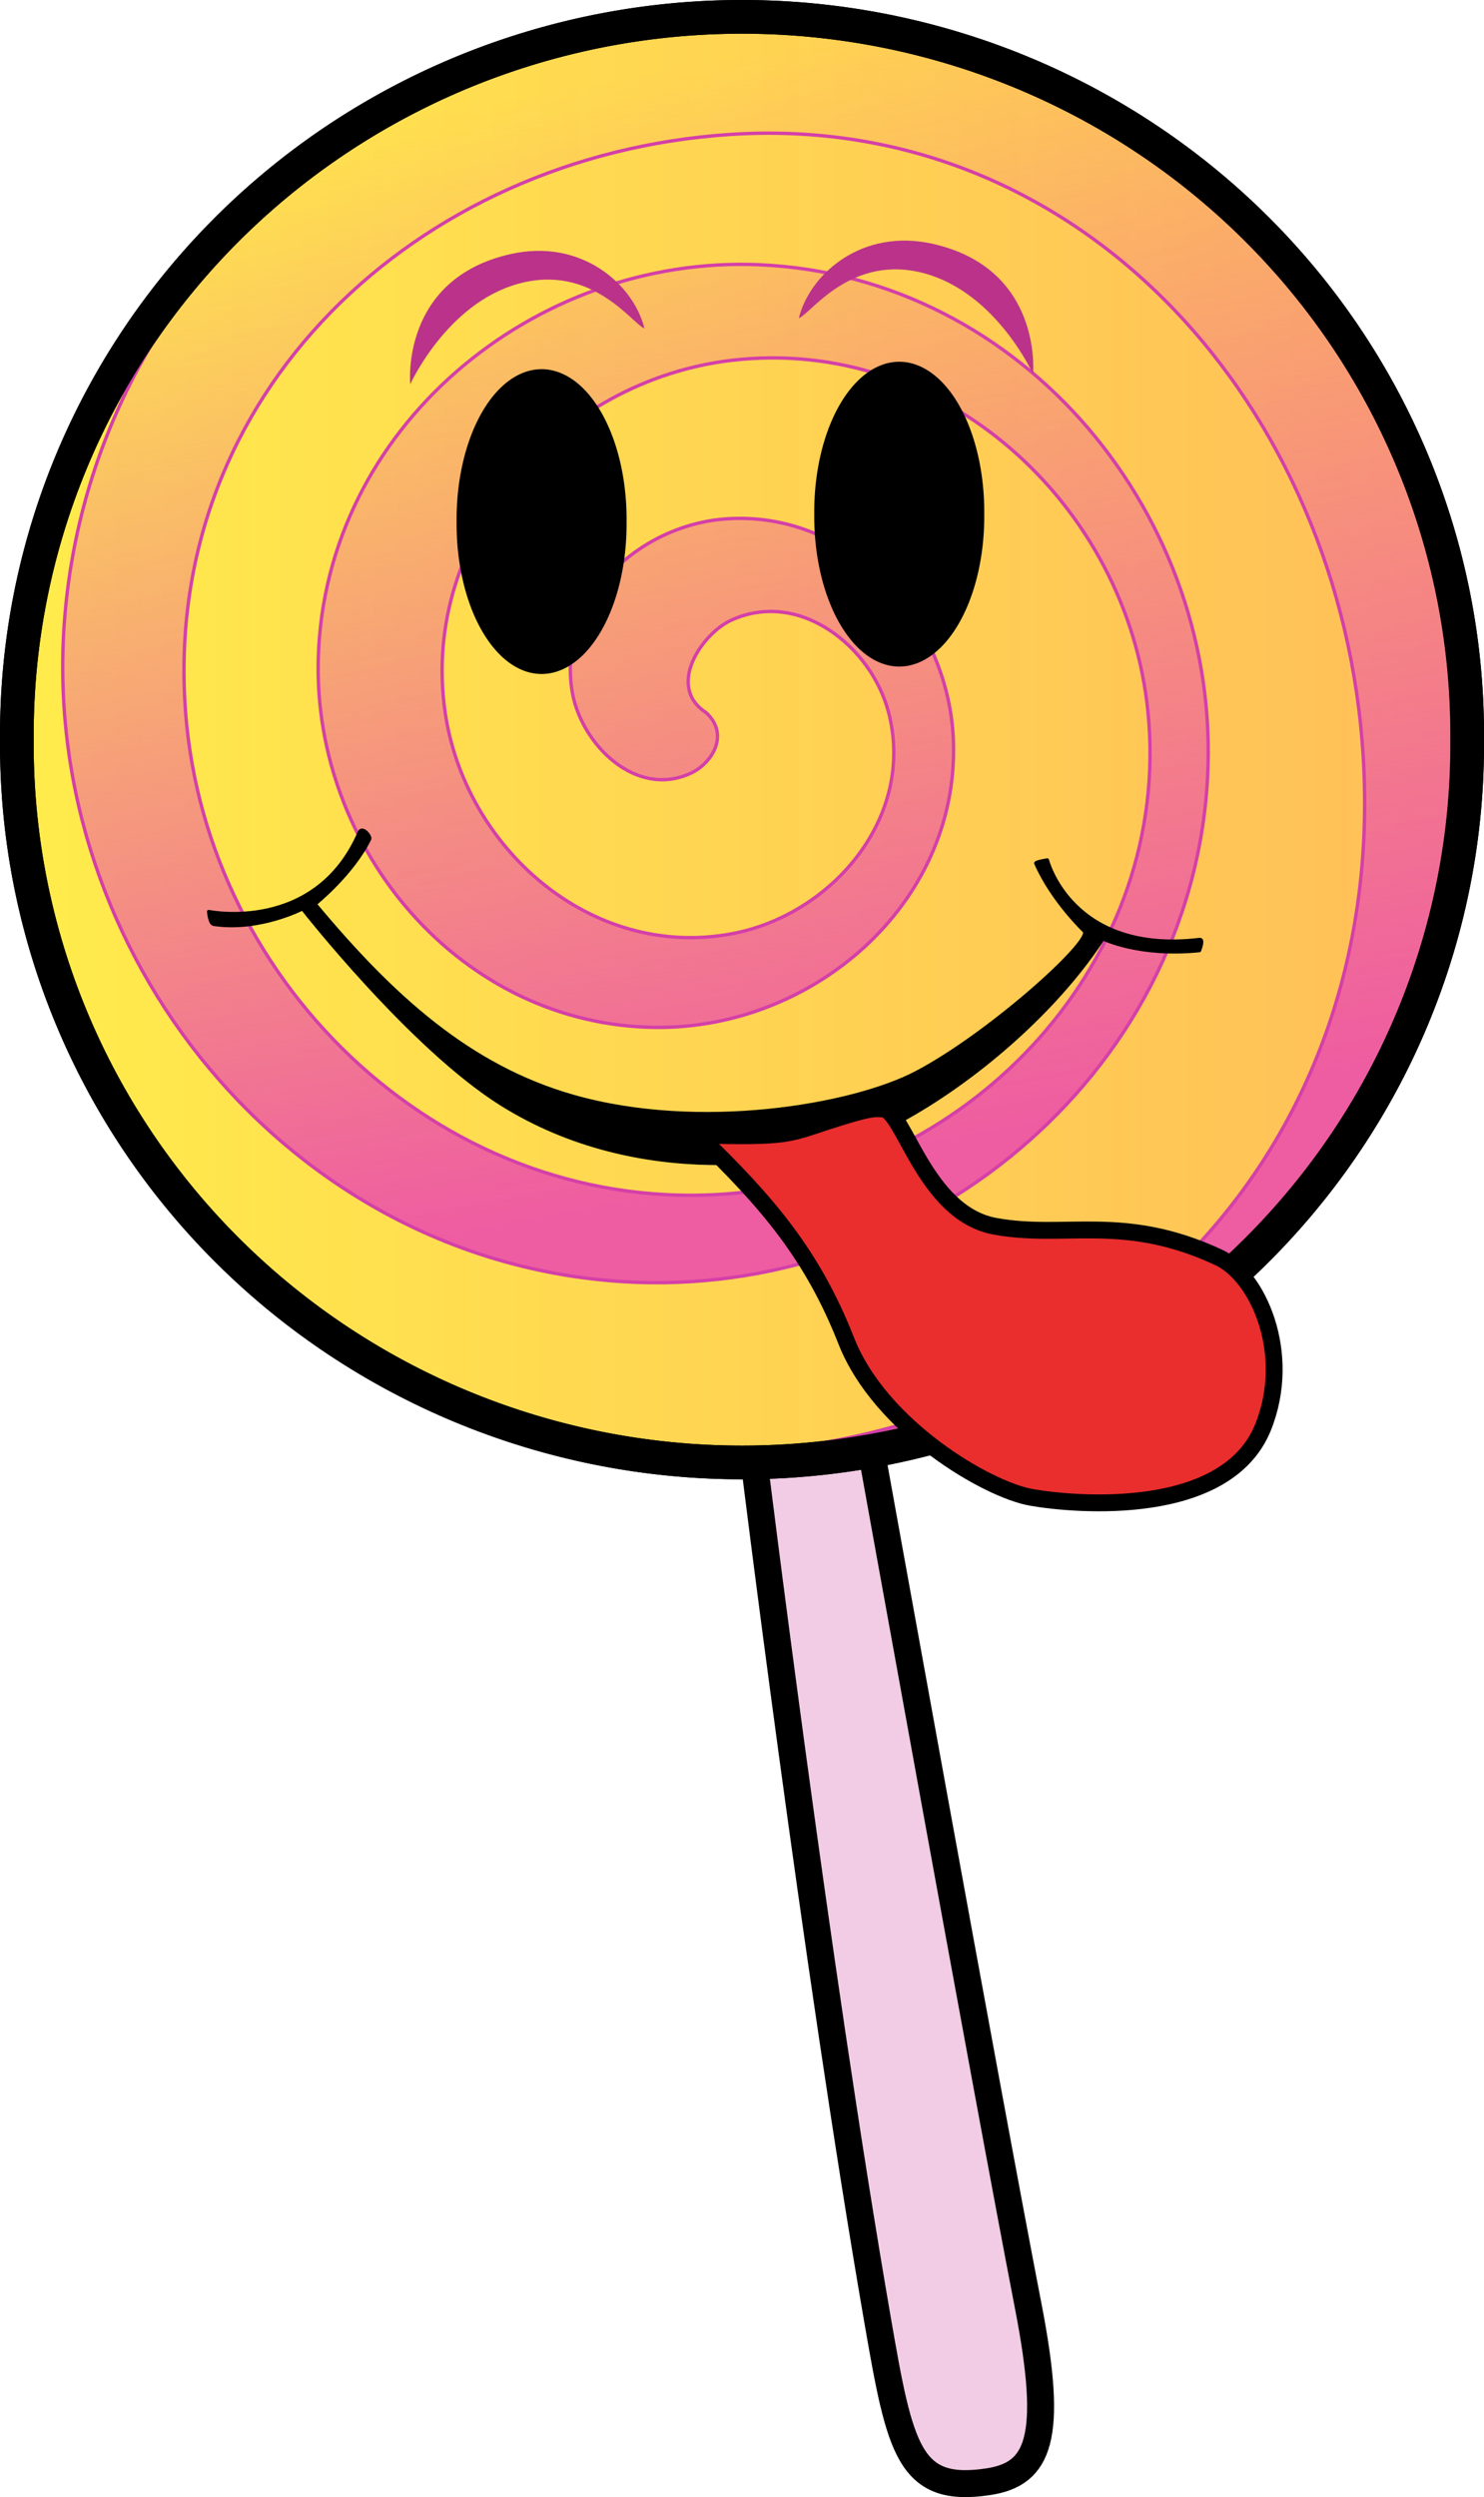
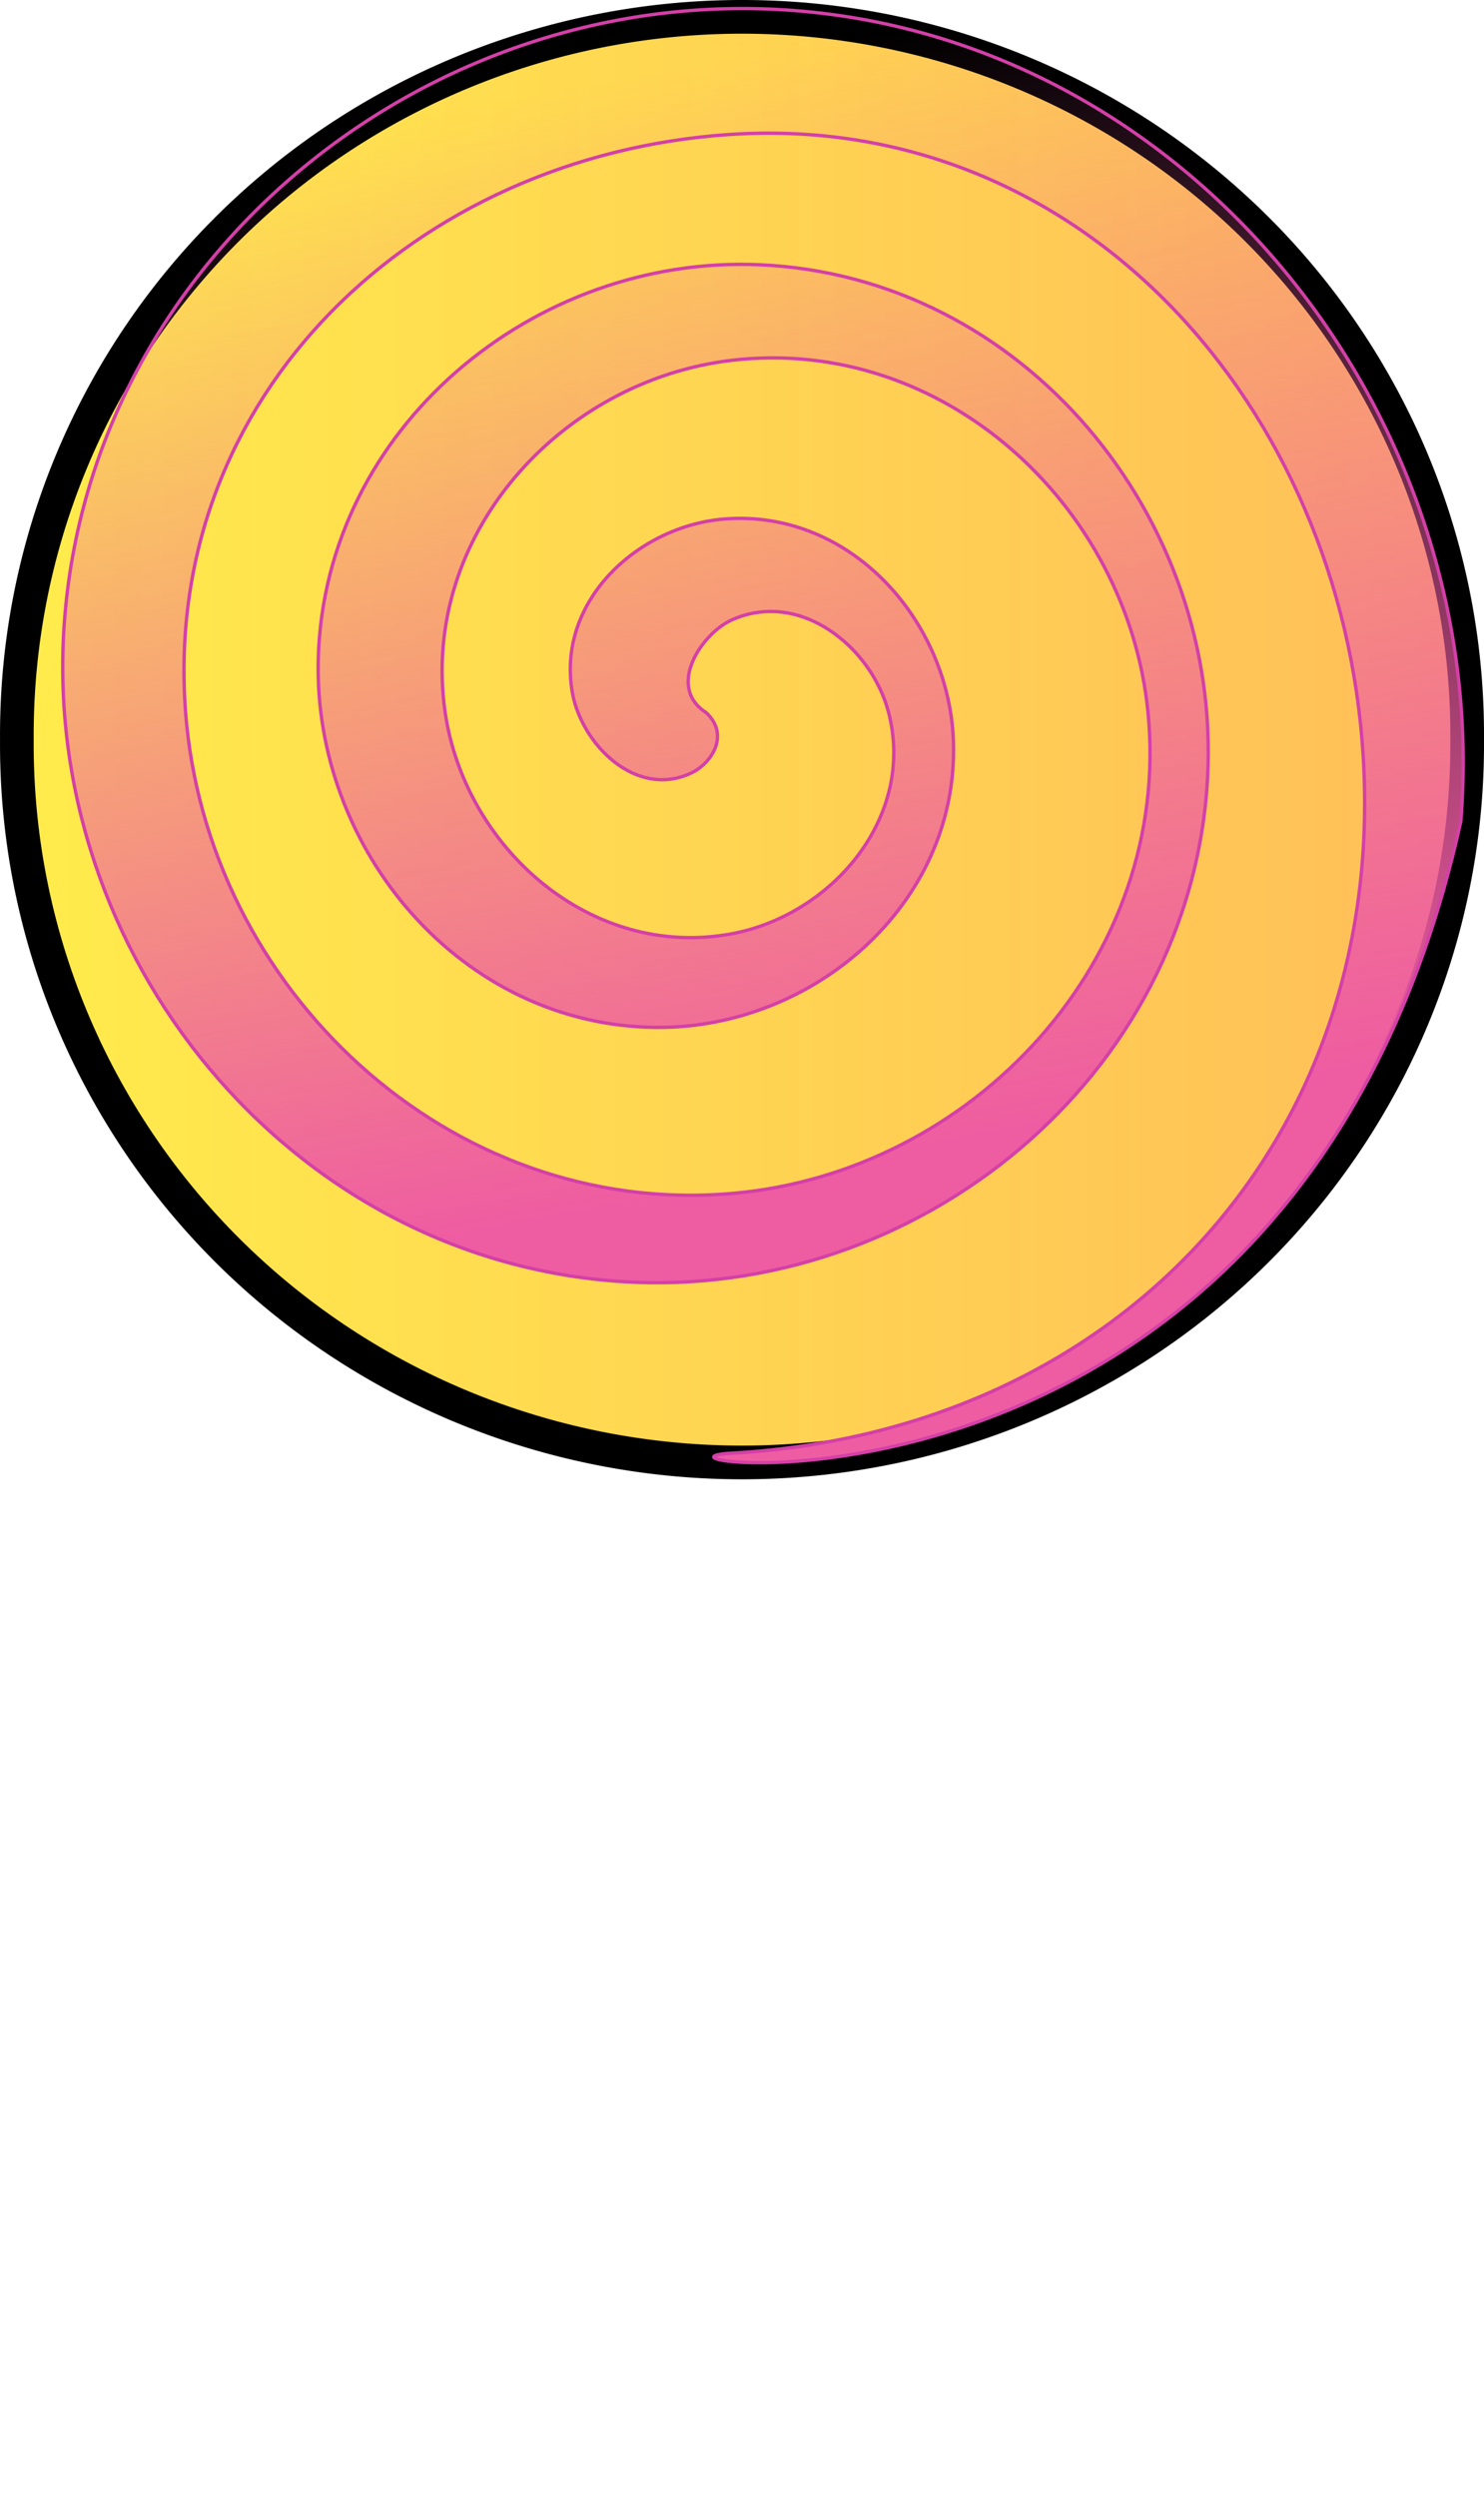
<svg xmlns="http://www.w3.org/2000/svg" xmlns:xlink="http://www.w3.org/1999/xlink" version="1.0" viewBox="0 0 440.52 740.81">
  <defs>
    <linearGradient id="d" x1="375.59" x2="315.88" y1="643.86" y2="318.25" gradientTransform="translate(-140.91 -293.36)" gradientUnits="userSpaceOnUse">
      <stop stop-color="#ee5ca2" offset="0" />
      <stop stop-color="#ee5ca2" stop-opacity="0" offset="1" />
    </linearGradient>
    <linearGradient id="c" x1="133.95" x2="574.46" y1="518.21" y2="518.21" gradientTransform="translate(-133.94 -298.78)" gradientUnits="userSpaceOnUse">
      <stop stop-color="#ffe500" stop-opacity=".705" offset="0" />
      <stop stop-color="#ff9b00" stop-opacity=".652" offset="1" />
    </linearGradient>
  </defs>
-   <path d="m223.54 430.99s18.57 151.12 36.98 257.38c6.66 38.47 9.31 51.47 32.88 47.87 15.01-2.3 19.45-12.8 11.85-51.96-12.27-63.26-46.78-254.81-46.78-254.81" fill="#f2cce4" fill-rule="evenodd" stroke="#000" stroke-width="8" />
  <path d="m435.52 219.43a215.26 212.98 0 1 1-430.51 0 215.26 212.98 0 1 1 430.51 0z" fill="url(#c)" fill-rule="evenodd" stroke="#000" stroke-width="10" />
  <path d="m433.64 243.71c-48.91 221.49-257.56 189.69-216.45 187.4 113.74-6.34 194.52-91.44 187.47-206.74-6.31-103.25-83.44-191.54-188.25-184.46-92.76 6.27-168.46 77-161.33 171.31 6.22 82.27 78.29 150.04 162.11 142.85 71.78-6.16 130.86-69.53 123.58-142.85-6.08-61.29-60.77-111.71-123.58-104.32-50.81 5.97-92.61 52.03-85.07 104.32 5.81 40.32 43.31 73.59 85.07 65.81 29.82-5.56 54.75-34.65 46.55-65.81-5.09-19.32-26.25-36.41-46.55-27.29-8.83 3.97-19.54 19.76-7.6 27.47 7.24 6.64 1.57 15.17-4.51 17.98-16.46 7.62-32.49-8.69-35.18-23.92-4.81-27.25 19.68-49.56 45.31-51.5 37.61-2.85 66.95 30.75 67.83 66.69 1.16 47.9-41.85 84.46-88.08 84.15-58.18-0.39-102.05-52.94-100.48-109.46 1.9-68.45 64.05-119.66 130.85-116.8 78.72 3.36 137.3 75.15 133.13 152.23-4.81 88.99-86.27 154.95-173.62 149.45-99.26-6.24-172.61-97.37-165.78-195.01 7.66-109.52 108.49-190.27 216.39-182.1 119.8 9.08 207.71 122.42 198.19 240.6z" fill="url(#d)" fill-rule="evenodd" stroke="#d43fa8" stroke-width="1px" />
-   <path d="m435.52 219.43a215.26 212.98 0 1 1-430.51 0 215.26 212.98 0 1 1 430.51 0z" fill="none" stroke="#000" stroke-width="10" />
-   <path id="b" d="m186 154.74a25.233 44.524 0 1 1-50.46 0 25.233 44.524 0 1 1 50.46 0z" fill-rule="evenodd" stroke-width="0" />
+   <path d="m435.52 219.43z" fill="none" stroke="#000" stroke-width="10" />
  <use transform="translate(106.17 -2.207)" width="744.094" height="1052.362" xlink:href="#b" />
-   <path d="m356.05 282.01c-18.01 1.82-28.65-3.51-28.65-3.51-16.54 25.38-46.66 48.97-69.74 58.76-19.98 8.46-68.08 15.7-108.66-9.6-26.95-16.8-59.2-58.05-59.2-58.05s-12.76 6.64-26.38 4.6c-1.2-0.18-1.48-3.78-1.48-3.78s31.73 6.62 44.73-23.52c0.83-1.92 3.44 1.2 3.04 2.01-5.12 10.44-16.17 19.28-16.17 19.28 22.77 27.34 45.71 48.29 76.7 57.09 37.41 10.63 82.8 2.85 101.68-7.04 21.73-11.39 52.44-39.07 49.95-42 0 0-9.53-9-14.39-20.14-0.19-0.42 3.41-0.98 3.41-0.98s7.19 28.16 45.21 23.59c1.38-0.16-0.05 3.29-0.05 3.29z" fill-rule="evenodd" stroke="#000" stroke-linejoin="round" stroke-width="1px" />
-   <path d="m245.03 332.84c-10.86 3.55-11.6 4.64-37.9 3.87 20.88 20.11 34.03 35.58 44.09 61.1 10.05 25.52 41.76 44.09 54.91 46.41s58.01 6.18 68.84-20.89c8.73-21.84-1.55-44.85-13.15-50.27-28.36-13.23-45.63-5.41-66.52-9.28-20.88-3.87-27.07-34.8-33.25-34.8-2.32 0-2.57-0.85-17.02 3.86z" fill="#ea2d2d" fill-rule="evenodd" stroke="#000" stroke-width="5" />
-   <path id="a" d="m121.78 114s10.78-23.89 32-29.8c21.95-6.11 33.99 11.96 37.53 13.24-3.31-13.24-18.83-26.77-39.74-22.07-32.84 7.38-29.79 38.63-29.79 38.63z" fill="#bb328a" fill-rule="evenodd" />
  <use transform="matrix(-1 0 0 1 428.43 -3.037)" width="744.094" height="1052.362" xlink:href="#a" />
</svg>